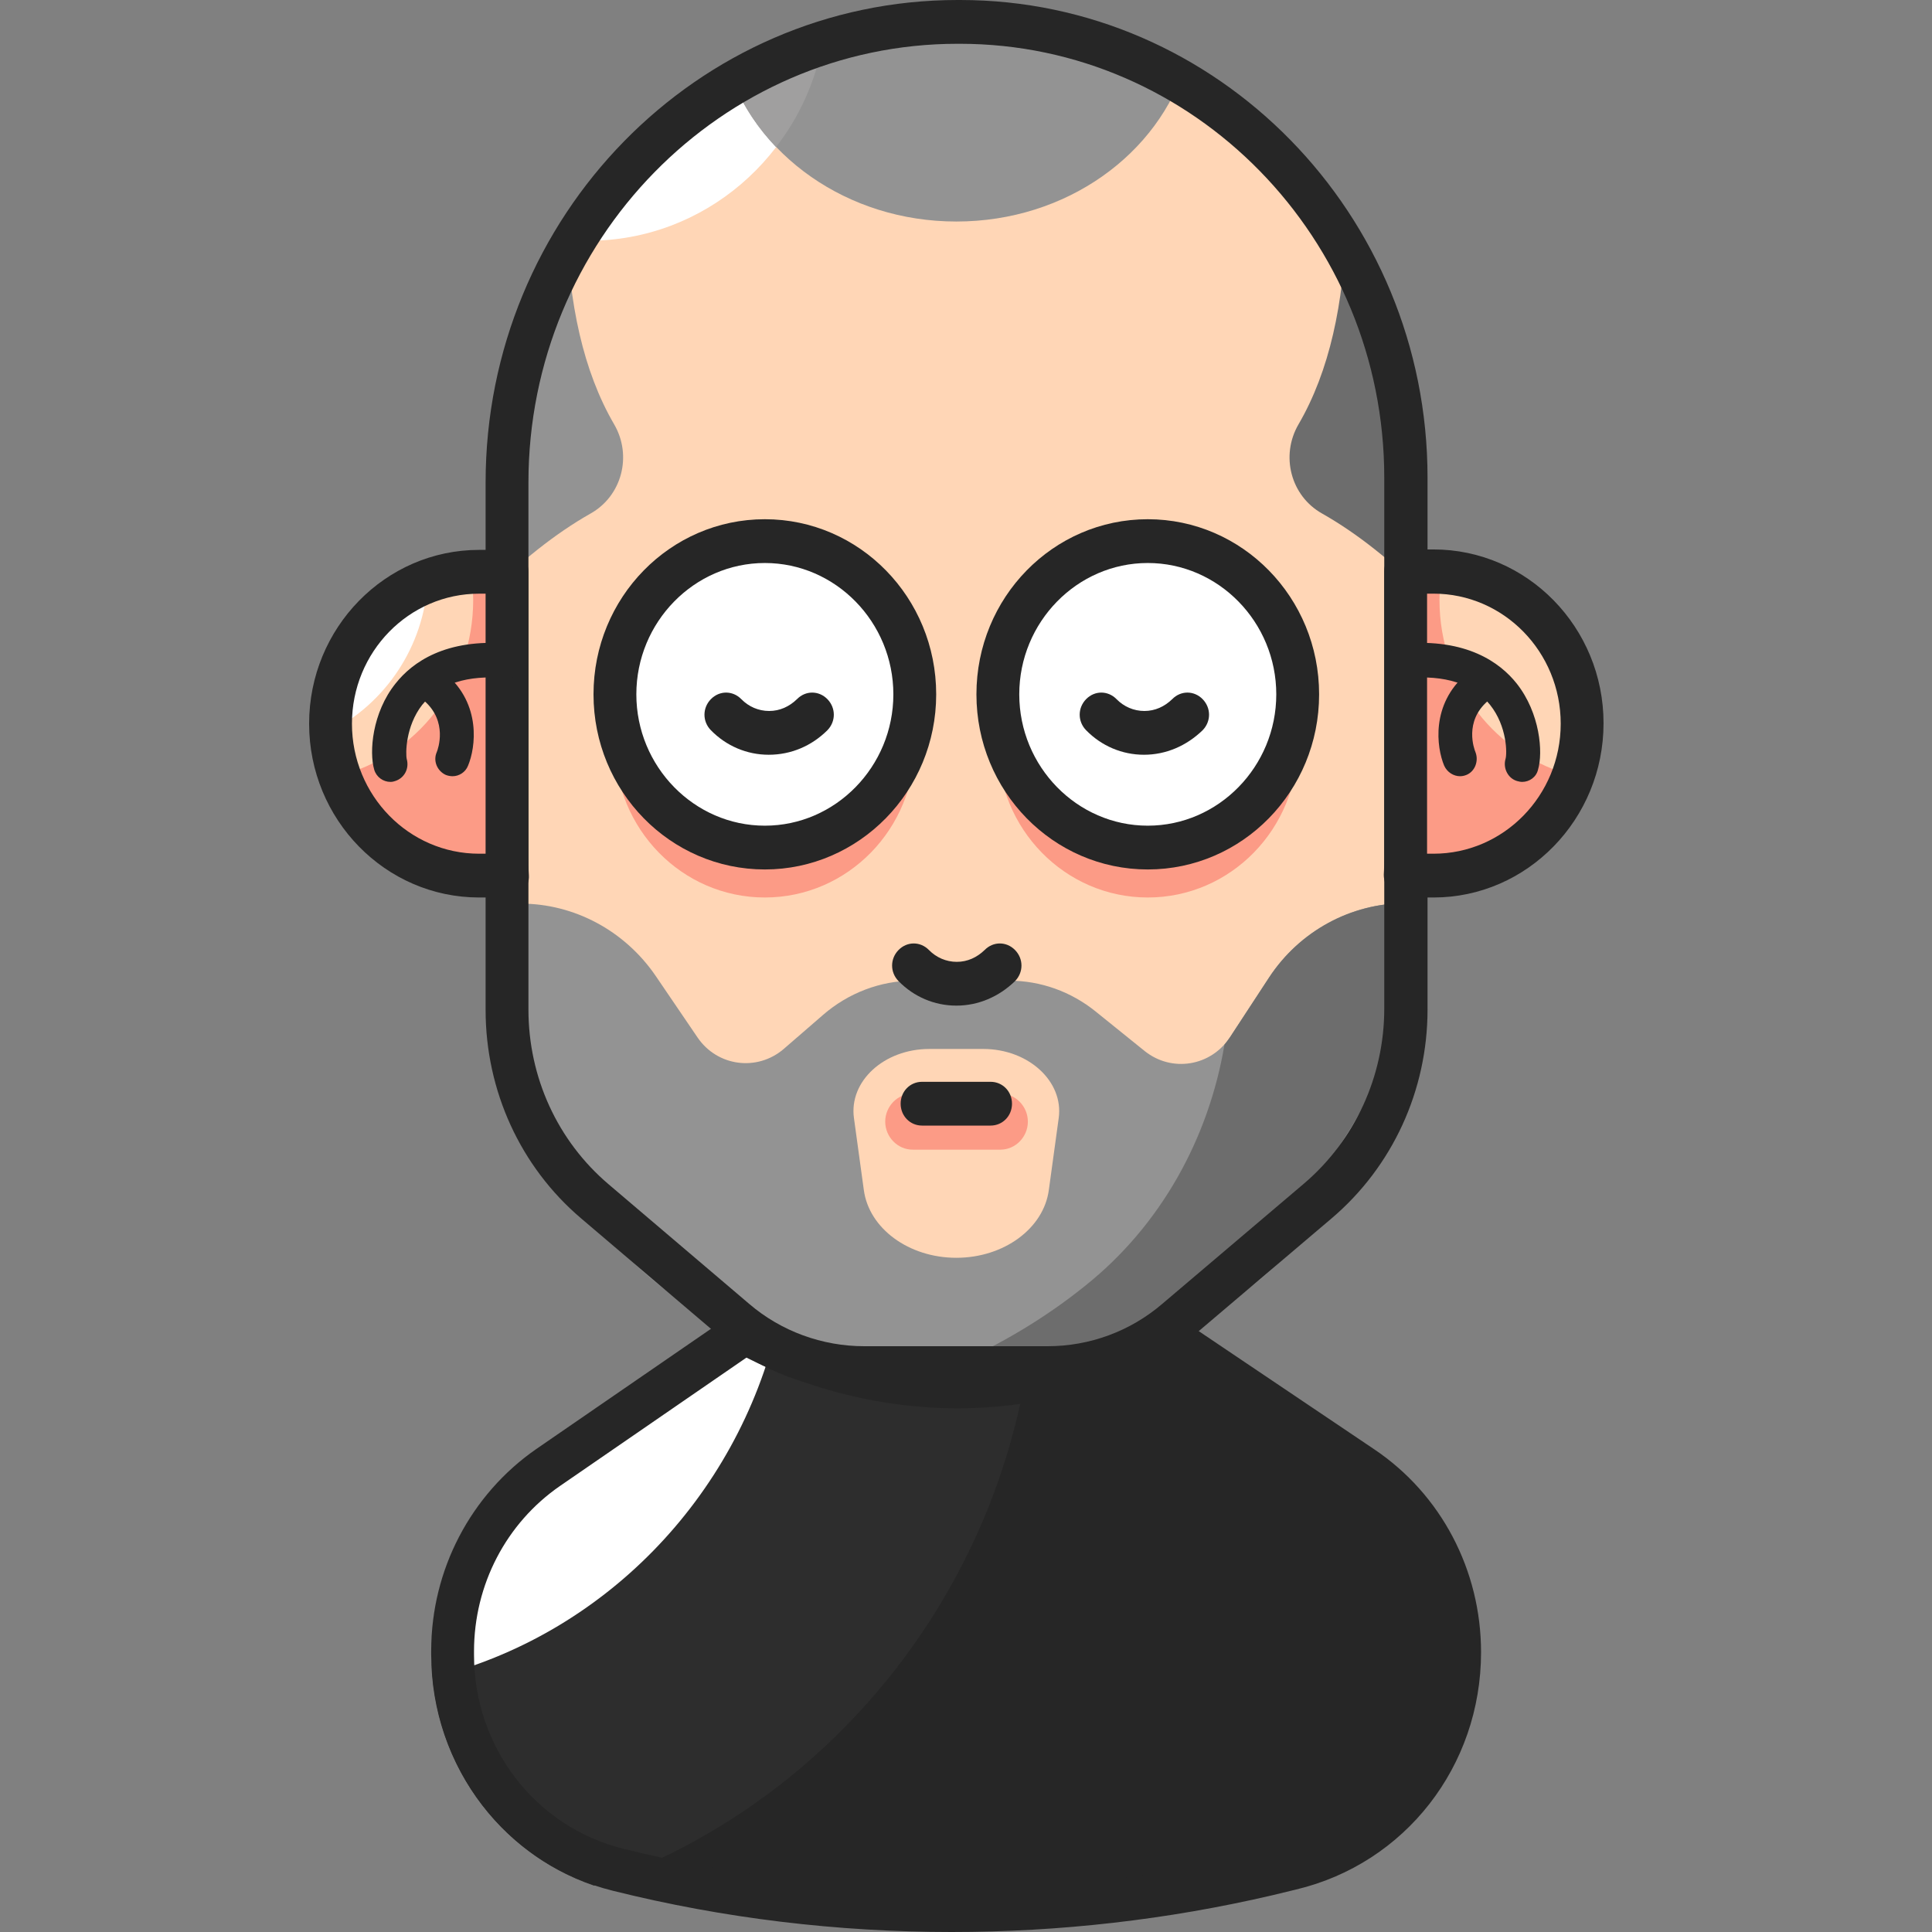
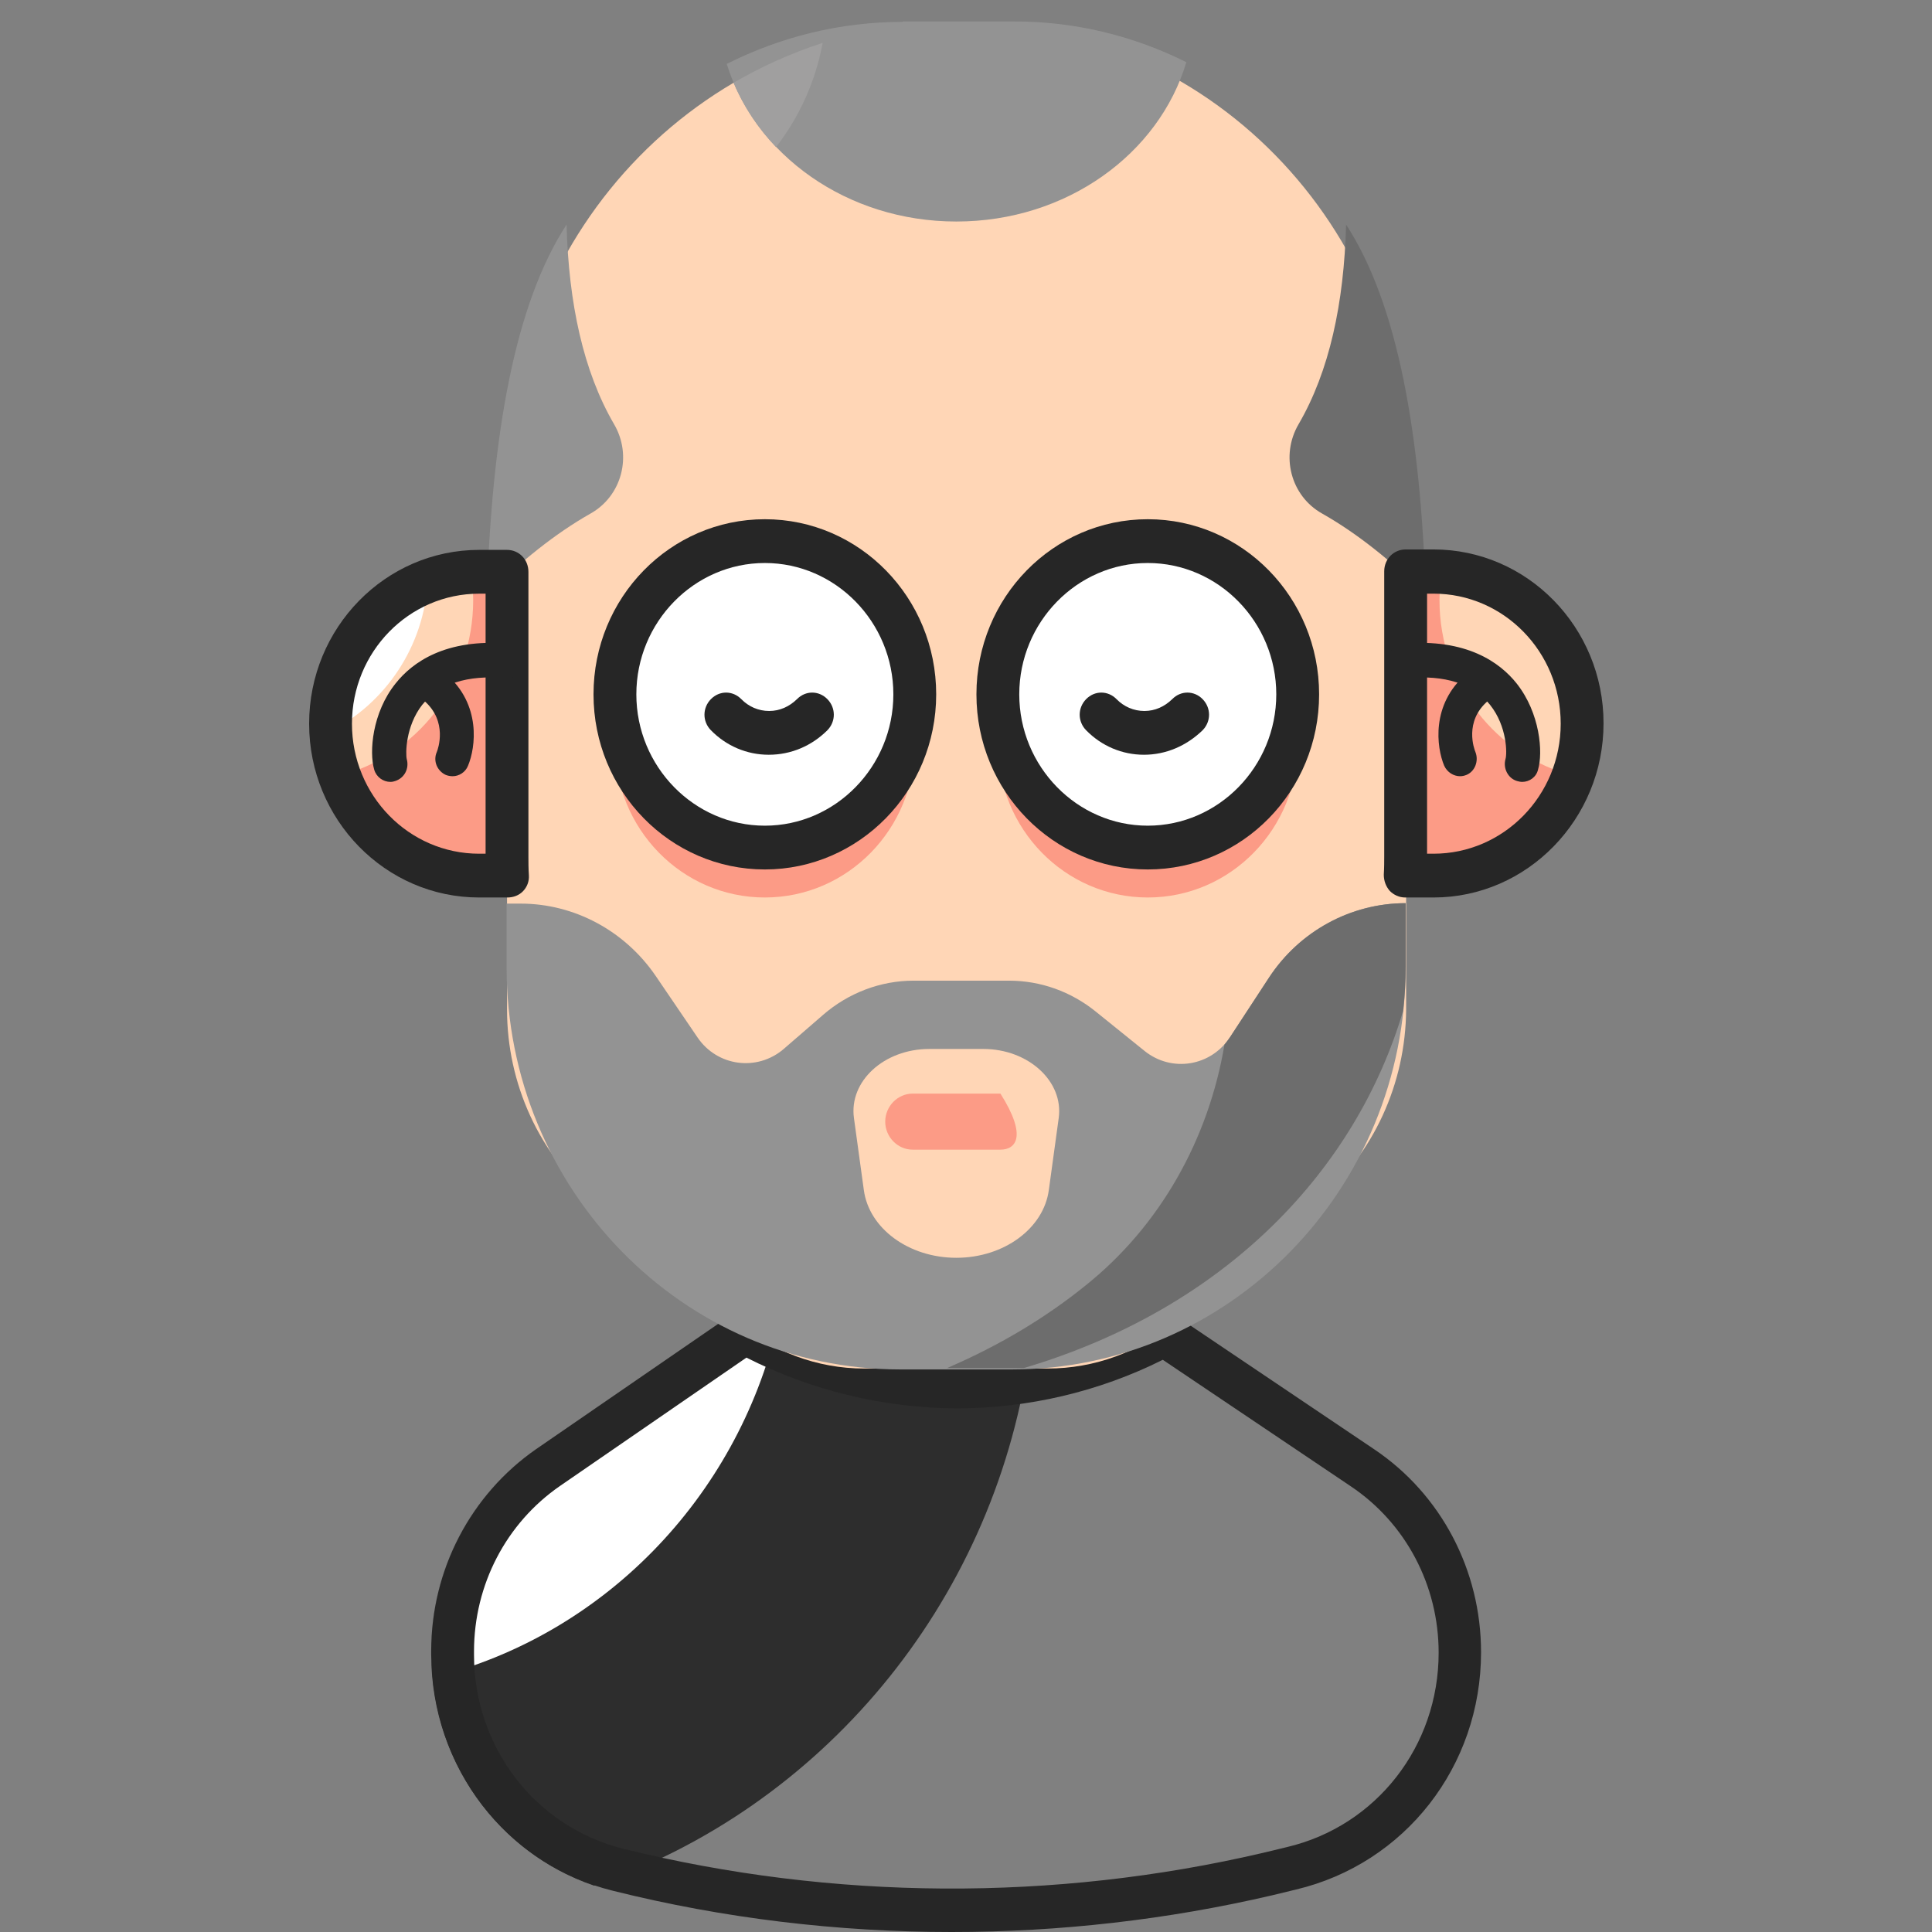
<svg xmlns="http://www.w3.org/2000/svg" width="100" height="100" viewBox="0 0 100 100" fill="none">
  <rect x="0" y="0" width="100" height="100" fill="#808080" stroke="none" />
-   <path d="M70.518 75.98L60.253 69.069C57.038 70.791 53.38 71.765 49.5 71.765C45.554 71.765 41.807 70.746 38.548 68.978L28.371 75.98C25.29 78.11 23.427 81.668 23.427 85.475V85.656C23.427 90.936 26.975 95.558 32.007 96.782C43.048 99.501 54.555 99.569 65.64 96.986L66.86 96.692C71.959 95.491 75.573 90.868 75.573 85.52C75.573 81.69 73.688 78.087 70.518 75.98Z" fill="#262626" />
  <path d="M53.245 70.292C52.004 70.496 50.762 70.609 49.498 70.609C45.862 70.609 42.271 69.68 39.078 67.958C38.723 67.754 38.28 67.777 37.947 68.026L27.771 75.028C24.357 77.362 22.339 81.282 22.339 85.475V85.656C22.339 91.117 25.753 95.898 30.742 97.598C42.47 93.587 51.338 83.095 53.245 70.292Z" fill="#2D2D2D" />
  <path d="M40.253 68.547C39.854 68.366 39.455 68.162 39.078 67.958C38.723 67.754 38.28 67.777 37.947 68.026L27.771 75.028C24.357 77.362 22.339 81.282 22.339 85.475V85.656C22.339 86.064 22.361 86.449 22.406 86.834C31.185 84.659 38.125 77.566 40.253 68.547Z" fill="white" />
  <path d="M49.256 100C43.358 100 37.461 99.297 31.741 97.87C26.198 96.51 22.318 91.457 22.318 85.633V85.452C22.318 81.26 24.358 77.362 27.75 75.006L37.926 68.004C38.259 67.777 38.702 67.754 39.057 67.936C42.25 69.68 45.841 70.587 49.477 70.587C53.047 70.587 56.572 69.703 59.72 68.026C60.075 67.845 60.496 67.868 60.851 68.094L71.116 75.006C74.597 77.34 76.659 81.282 76.659 85.52C76.659 91.434 72.712 96.465 67.081 97.802L65.862 98.097C60.43 99.365 54.843 100 49.256 100ZM38.636 70.27L28.991 76.909C26.198 78.835 24.535 82.03 24.535 85.475V85.656C24.535 90.437 27.706 94.561 32.273 95.695C43.092 98.368 54.554 98.436 65.396 95.898L66.615 95.604C71.227 94.516 74.464 90.392 74.464 85.543C74.464 82.053 72.757 78.835 69.919 76.932L60.186 70.383C56.882 72.037 53.202 72.898 49.499 72.898C45.73 72.876 41.984 71.969 38.636 70.27Z" fill="#262626" />
  <path d="M68.191 62.18L60.875 68.389C59.013 69.975 56.64 70.836 54.224 70.836H44.735C42.296 70.836 39.946 69.952 38.061 68.366L30.789 62.18C27.907 59.733 26.244 56.084 26.244 52.255V24.972C26.244 11.806 36.687 1.133 49.568 1.133H49.701C62.449 1.133 72.781 11.693 72.781 24.722V52.255C72.758 56.084 71.096 59.733 68.191 62.18Z" fill="#FFD6B6" />
-   <path d="M29.722 12.441C29.966 12.463 30.188 12.463 30.432 12.463C36.462 12.463 41.473 8.067 42.581 2.221C37.194 3.943 32.649 7.614 29.722 12.441Z" fill="white" />
  <path d="M29.324 11.625C29.435 15.704 30.189 19.216 31.785 21.958C32.739 23.589 32.184 25.674 30.566 26.581C28.726 27.623 26.93 29.073 25.2 30.795C25.466 22.479 26.642 15.749 29.324 11.625Z" fill="#939393" />
  <path d="M69.674 11.625C69.564 15.704 68.81 19.216 67.214 21.958C66.26 23.589 66.814 25.674 68.433 26.581C70.273 27.623 72.069 29.073 73.798 30.795C73.532 22.479 72.357 15.749 69.674 11.625Z" fill="#6D6D6D" />
  <path d="M46.728 1.133C43.447 1.133 40.365 1.926 37.616 3.308C39.08 8.022 43.846 11.466 49.5 11.466C55.198 11.466 59.986 7.976 61.405 3.218C58.723 1.881 55.708 1.11 52.515 1.11H46.728V1.133Z" fill="#939393" />
  <path d="M59.255 54.407L56.727 52.368C55.442 51.326 53.867 50.759 52.227 50.759H47.283C45.576 50.759 43.913 51.394 42.605 52.527L40.565 54.294C39.191 55.472 37.129 55.2 36.109 53.705L33.936 50.51C32.34 48.176 29.724 46.771 26.952 46.771H26.221V50.057C26.221 61.545 35.333 70.882 46.596 70.882H52.382C63.623 70.882 72.757 61.568 72.757 50.057V46.748C69.919 46.748 67.259 48.199 65.684 50.6L63.667 53.682C62.669 55.2 60.652 55.518 59.255 54.407Z" fill="#939393" />
  <path d="M39.589 46.454C43.875 46.454 47.349 42.903 47.349 38.523C47.349 34.142 43.875 30.591 39.589 30.591C35.303 30.591 31.829 34.142 31.829 38.523C31.829 42.903 35.303 46.454 39.589 46.454Z" fill="#FC9B86" />
  <path d="M59.41 46.454C63.696 46.454 67.17 42.903 67.17 38.523C67.17 34.142 63.696 30.591 59.41 30.591C55.124 30.591 51.65 34.142 51.65 38.523C51.65 42.903 55.124 46.454 59.41 46.454Z" fill="#FC9B86" />
  <path d="M39.589 43.87C43.875 43.87 47.349 40.32 47.349 35.939C47.349 31.559 43.875 28.008 39.589 28.008C35.303 28.008 31.829 31.559 31.829 35.939C31.829 40.32 35.303 43.87 39.589 43.87Z" fill="white" />
  <path d="M59.41 43.87C63.696 43.87 67.17 40.32 67.17 35.939C67.17 31.559 63.696 28.008 59.41 28.008C55.124 28.008 51.65 31.559 51.65 35.939C51.65 40.32 55.124 43.87 59.41 43.87Z" fill="white" />
  <path d="M39.789 39.066C38.658 39.066 37.594 38.613 36.796 37.797C36.352 37.344 36.352 36.642 36.796 36.188C37.239 35.735 37.926 35.735 38.37 36.188C38.747 36.574 39.257 36.8 39.811 36.8C40.365 36.8 40.853 36.574 41.252 36.188C41.695 35.735 42.383 35.735 42.826 36.188C43.269 36.642 43.269 37.344 42.826 37.797C42.006 38.613 40.941 39.066 39.789 39.066Z" fill="#262626" />
  <path d="M59.211 39.066C58.08 39.066 57.016 38.613 56.217 37.797C55.774 37.344 55.774 36.642 56.217 36.188C56.661 35.735 57.348 35.735 57.792 36.188C58.169 36.574 58.678 36.8 59.233 36.8C59.787 36.8 60.275 36.574 60.674 36.188C61.117 35.735 61.804 35.735 62.248 36.188C62.691 36.642 62.691 37.344 62.248 37.797C61.405 38.613 60.341 39.066 59.211 39.066Z" fill="#262626" />
-   <path d="M49.501 52.051C48.37 52.051 47.306 51.597 46.508 50.782C46.064 50.328 46.064 49.626 46.508 49.173C46.951 48.72 47.638 48.72 48.082 49.173C48.459 49.558 48.969 49.785 49.523 49.785C50.077 49.785 50.565 49.558 50.964 49.173C51.407 48.72 52.095 48.72 52.538 49.173C52.982 49.626 52.982 50.328 52.538 50.782C51.696 51.597 50.632 52.051 49.501 52.051Z" fill="#262626" />
  <path d="M65.684 50.6L63.667 53.682C63.578 53.818 63.467 53.954 63.379 54.068C62.558 58.94 60.075 63.426 56.195 66.531C54.178 68.162 51.805 69.612 49.012 70.814H52.404C52.603 70.814 52.803 70.814 52.98 70.814C63.467 67.709 70.185 60.548 72.624 52.323C72.712 51.552 72.757 50.782 72.757 50.011V46.748C69.919 46.748 67.258 48.199 65.684 50.6Z" fill="#6D6D6D" />
  <path d="M42.582 2.221C40.964 2.742 39.412 3.445 37.971 4.283C38.48 5.507 39.234 6.64 40.165 7.614C41.363 6.073 42.205 4.238 42.582 2.221Z" fill="#A09F9F" />
-   <path d="M54.223 71.969H44.734C42.051 71.969 39.413 70.995 37.351 69.25L30.079 63.064C26.931 60.39 25.135 56.447 25.135 52.277V24.972C25.135 11.194 36.087 0 49.567 0H49.7C63.025 0 73.889 11.081 73.889 24.722V52.255C73.889 56.447 72.071 60.39 68.922 63.064L61.606 69.273C59.522 70.995 56.906 71.969 54.223 71.969ZM49.567 2.266C37.329 2.266 27.352 12.441 27.352 24.972V52.255C27.352 55.767 28.86 59.053 31.498 61.296L38.77 67.482C40.433 68.91 42.561 69.68 44.734 69.68H54.223C56.396 69.68 58.502 68.91 60.165 67.482L67.481 61.273C70.12 59.03 71.649 55.722 71.649 52.209V24.722C71.649 12.35 61.806 2.266 49.678 2.266H49.567Z" fill="#262626" />
  <path d="M74.198 29.594H72.757V44.324C72.757 44.663 72.757 45.003 72.734 45.343H74.198C78.454 45.343 81.891 41.831 81.891 37.48C81.913 33.107 78.454 29.594 74.198 29.594Z" fill="#FC9B86" />
  <path d="M26.244 44.301V29.572H24.802C20.546 29.572 17.109 33.084 17.109 37.435C17.109 41.786 20.546 45.298 24.802 45.298H26.266C26.244 44.981 26.244 44.641 26.244 44.301Z" fill="#FC9B86" />
  <path d="M17.087 37.458C17.087 38.409 17.242 39.316 17.552 40.154C21.543 39.134 24.492 35.441 24.492 31.067C24.492 30.569 24.448 30.07 24.381 29.594C20.324 29.821 17.087 33.243 17.087 37.458Z" fill="#FFD6B6" />
  <path d="M22.142 30.07C19.193 31.181 17.087 34.059 17.087 37.458C17.087 37.593 17.087 37.73 17.087 37.865C19.947 36.392 21.942 33.492 22.142 30.07Z" fill="white" />
  <path d="M81.913 37.458C81.913 38.409 81.757 39.316 81.447 40.154C77.456 39.134 74.508 35.441 74.508 31.067C74.508 30.569 74.552 30.07 74.618 29.594C78.676 29.821 81.913 33.243 81.913 37.458Z" fill="#FFD6B6" />
  <path d="M74.197 46.454H72.734C72.423 46.454 72.135 46.318 71.936 46.114C71.736 45.887 71.625 45.593 71.625 45.275C71.647 44.913 71.647 44.596 71.647 44.301V29.572C71.647 28.937 72.135 28.439 72.756 28.439H74.197C79.052 28.439 82.999 32.472 82.999 37.435C82.999 42.398 79.052 46.454 74.197 46.454ZM73.865 44.188H74.197C77.833 44.188 80.782 41.174 80.782 37.458C80.782 33.741 77.833 30.727 74.197 30.727H73.865V44.188Z" fill="#262626" />
  <path d="M26.265 46.454H24.802C19.946 46.454 16 42.421 16 37.458C16 32.495 19.946 28.462 24.802 28.462H26.243C26.864 28.462 27.351 28.96 27.351 29.595V44.324C27.351 44.619 27.351 44.936 27.374 45.299C27.396 45.616 27.285 45.91 27.063 46.137C26.864 46.341 26.575 46.454 26.265 46.454ZM24.802 30.728C21.166 30.728 18.217 33.742 18.217 37.458C18.217 41.174 21.166 44.188 24.802 44.188H25.134V30.728H24.802Z" fill="#262626" />
  <path d="M78.787 40.471C78.699 40.471 78.61 40.449 78.522 40.426C78.056 40.29 77.79 39.769 77.923 39.293C78.012 39.021 78.012 37.593 77.125 36.483C76.26 35.395 74.797 34.92 72.801 35.101C72.314 35.146 71.892 34.784 71.848 34.285C71.804 33.787 72.159 33.356 72.646 33.311C75.905 33.039 77.635 34.285 78.499 35.373C79.719 36.914 79.874 38.953 79.608 39.837C79.519 40.222 79.164 40.471 78.787 40.471Z" fill="#262626" />
  <path d="M75.571 40.177C75.239 40.177 74.906 39.973 74.751 39.633C74.352 38.681 74.064 36.461 75.882 34.897C76.259 34.58 76.813 34.625 77.123 35.01C77.434 35.395 77.389 35.962 77.013 36.279C75.771 37.344 76.303 38.772 76.37 38.931C76.547 39.384 76.347 39.928 75.904 40.109C75.793 40.154 75.682 40.177 75.571 40.177Z" fill="#262626" />
  <path d="M20.212 40.471C19.835 40.471 19.48 40.222 19.369 39.837C19.103 38.931 19.259 36.891 20.478 35.373C21.343 34.285 23.05 33.039 26.331 33.311C26.819 33.356 27.174 33.787 27.129 34.285C27.085 34.784 26.663 35.146 26.176 35.101C24.18 34.92 22.739 35.395 21.852 36.483C20.988 37.593 20.988 39.021 21.054 39.293C21.187 39.769 20.944 40.267 20.456 40.426C20.389 40.449 20.3 40.471 20.212 40.471Z" fill="#262626" />
  <path d="M23.426 40.177C23.316 40.177 23.183 40.154 23.072 40.109C22.628 39.905 22.407 39.384 22.606 38.931C22.673 38.772 23.183 37.344 21.963 36.279C21.586 35.962 21.542 35.373 21.852 35.01C22.163 34.648 22.739 34.58 23.094 34.897C24.912 36.461 24.624 38.681 24.225 39.633C24.092 39.973 23.759 40.177 23.426 40.177Z" fill="#262626" />
  <path d="M39.589 45.003C34.689 45.003 30.72 40.947 30.72 35.939C30.72 30.931 34.689 26.875 39.589 26.875C44.488 26.875 48.457 30.931 48.457 35.939C48.457 40.947 44.466 45.003 39.589 45.003ZM39.589 29.141C35.931 29.141 32.937 32.2 32.937 35.939C32.937 39.678 35.931 42.737 39.589 42.737C43.247 42.737 46.24 39.678 46.24 35.939C46.24 32.2 43.247 29.141 39.589 29.141Z" fill="#262626" />
  <path d="M59.408 45.003C54.509 45.003 50.54 40.947 50.54 35.939C50.54 30.931 54.509 26.875 59.408 26.875C64.308 26.875 68.277 30.931 68.277 35.939C68.277 40.947 64.308 45.003 59.408 45.003ZM59.408 29.141C55.75 29.141 52.757 32.2 52.757 35.939C52.757 39.678 55.75 42.737 59.408 42.737C63.067 42.737 66.06 39.678 66.06 35.939C66.06 32.2 63.067 29.141 59.408 29.141Z" fill="#262626" />
  <path d="M49.499 65.103C47.038 65.103 44.977 63.585 44.711 61.591L44.201 57.875C43.934 55.971 45.752 54.294 48.103 54.294H50.896C53.224 54.294 55.064 55.971 54.798 57.875L54.288 61.591C54.022 63.585 51.96 65.103 49.499 65.103Z" fill="#FFD6B6" />
-   <path d="M51.783 59.506H47.238C46.462 59.506 45.819 58.849 45.819 58.056C45.819 57.263 46.462 56.605 47.238 56.605H51.783C52.559 56.605 53.202 57.263 53.202 58.056C53.202 58.849 52.559 59.506 51.783 59.506Z" fill="#FC9B86" />
-   <path d="M51.273 58.26H47.725C47.105 58.26 46.617 57.761 46.617 57.127C46.617 56.492 47.105 55.994 47.725 55.994H51.273C51.893 55.994 52.381 56.492 52.381 57.127C52.381 57.761 51.893 58.26 51.273 58.26Z" fill="#262626" />
+   <path d="M51.783 59.506H47.238C46.462 59.506 45.819 58.849 45.819 58.056C45.819 57.263 46.462 56.605 47.238 56.605H51.783C53.202 58.849 52.559 59.506 51.783 59.506Z" fill="#FC9B86" />
</svg>